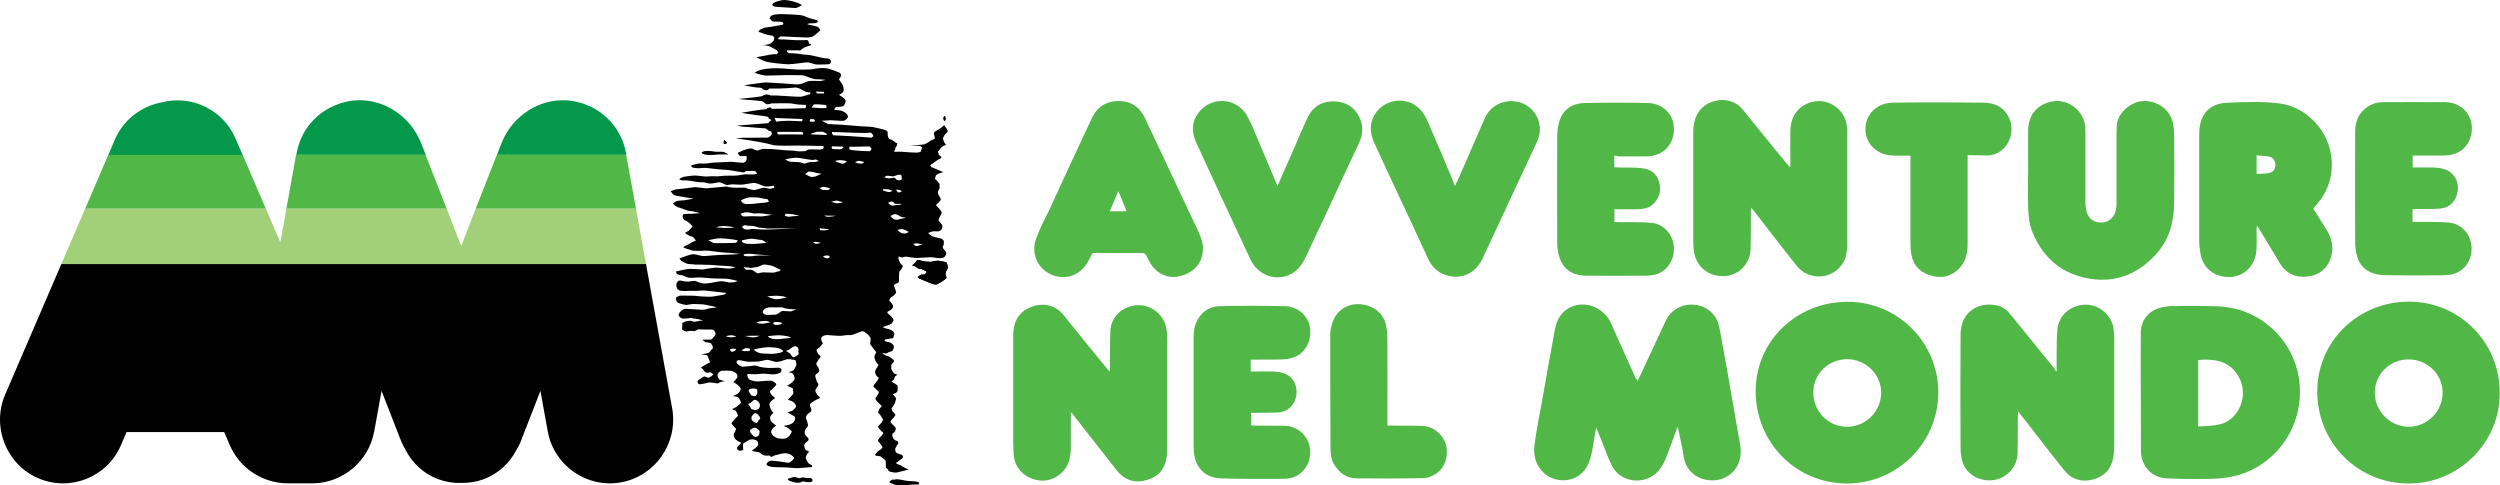
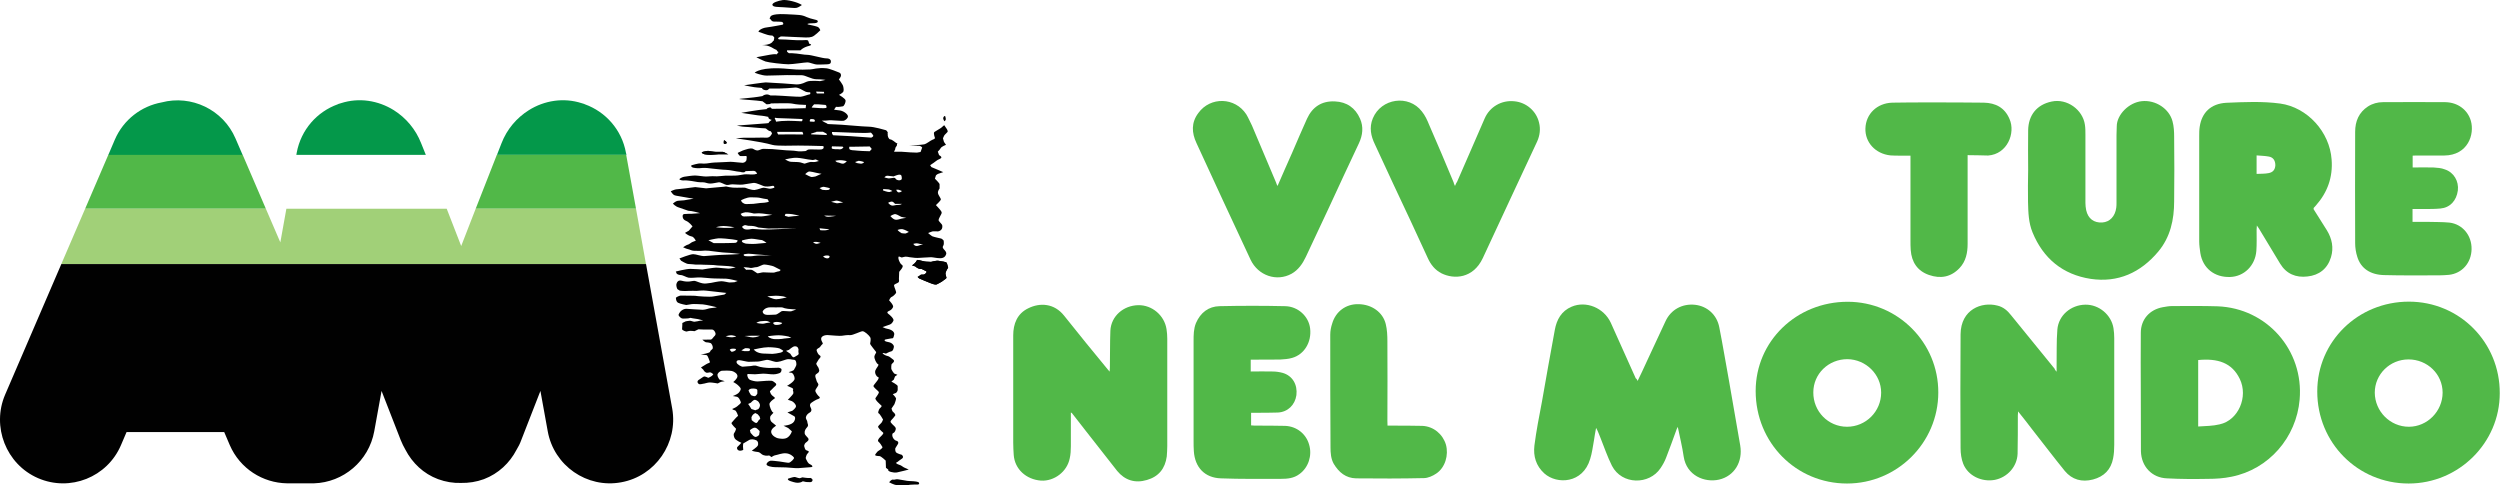
<svg xmlns="http://www.w3.org/2000/svg" version="1.1" id="Livello_1" x="0px" y="0px" viewBox="0 0 2977.508 578.182" xml:space="preserve" width="2977.508" height="578.182">
  <defs id="defs91" />
  <style type="text/css" id="style2">
	.st0{fill:#010101;}
	.st1{fill:#04984A;}
	.st2{fill:#51B848;}
	.st3{fill:#A1D078;}
</style>
  <g id="g28" transform="matrix(1.499,0,0,1.499,-10.44,-58.805)">
    <path class="st0" d="m 758.4,255.5 c 0.6,-1.8 1.9,-3.6 1.9,-3.6 0,0 -0.6,-2.3 -1,-3.6 -0.5,-1.3 -4.4,-1.3 -6.3,-1.8 -1.9,-0.5 -6.3,0.8 -6.3,0.8 0,0 -2.6,-0.2 -3.9,-0.2 -1.3,0 -4.7,-1 -6,-1.3 -1.3,-0.2 -1.3,0.2 -2.1,1.5 -0.8,1.3 -3.1,2.8 -3.1,2.8 l 2.6,0.8 c 0,0 1.3,1.3 2.9,1.8 1.6,0.5 2.1,0.2 2.1,0.2 0,0 2.6,1.3 3.6,1.8 1,0.5 0,1.5 -1,2.3 -1,0.8 -2.3,0.2 -3.1,0.5 -0.8,0.2 -1.3,1.3 -2.3,1.5 -1,0.2 1,1.5 1,1.5 0,0 3.1,1.3 4.2,1.8 1.1,0.5 2.6,1 5.2,2.1 2.6,1 3.7,1 4.4,0.8 0.7,-0.2 4.2,-2.3 4.2,-2.3 0,0 2.1,-1.5 3.1,-2.3 1,-0.8 0,-1.5 0,-2.6 -0.1,-0.9 -0.6,-0.7 -0.1,-2.5" id="path4" style="fill:#010101" />
    <path class="st0" d="m 758.4,255.5 c 0.6,-1.8 1.9,-3.6 1.9,-3.6 0,0 -0.6,-2.3 -1,-3.6 -0.5,-1.3 -4.4,-1.3 -6.3,-1.8 -1.9,-0.5 -6.3,0.8 -6.3,0.8 0,0 -2.6,-0.2 -3.9,-0.2 -1.3,0 -4.7,-1 -6,-1.3 -1.3,-0.2 -1.3,0.2 -2.1,1.5 -0.8,1.3 -3.1,2.8 -3.1,2.8 l 2.6,0.8 c 0,0 1.3,1.3 2.9,1.8 1.6,0.5 2.1,0.2 2.1,0.2 0,0 2.6,1.3 3.6,1.8 1,0.5 0,1.5 -1,2.3 -1,0.8 -2.3,0.2 -3.1,0.5 -0.8,0.2 -1.3,1.3 -2.3,1.5 -1,0.2 1,1.5 1,1.5 0,0 3.1,1.3 4.2,1.8 1.1,0.5 2.6,1 5.2,2.1 2.6,1 3.7,1 4.4,0.8 0.7,-0.2 4.2,-2.3 4.2,-2.3 0,0 2.1,-1.5 3.1,-2.3 1,-0.8 0,-1.5 0,-2.6 -0.1,-0.9 -0.6,-0.7 -0.1,-2.5 z" id="path6" style="fill:#010101" />
    <path class="st0" d="m 566.7,161.8 c 0.8,0.2 3.7,0.5 4.7,0.5 1,0 5.2,-0.5 6.5,-0.5 h 7.8 c -0.8,0 -3.4,-1.9 -4.4,-1.9 h -5.5 c -1.5,0 -6.3,-0.8 -6.3,-0.8 0,0 -3.7,0.5 -4.7,1 -0.9,0.7 1.1,1.4 1.9,1.7" id="path8" style="fill:#010101" />
    <path class="st0" d="m 566.7,161.8 c 0.8,0.2 3.7,0.5 4.7,0.5 1,0 5.2,-0.5 6.5,-0.5 h 7.8 c -0.8,0 -3.4,-1.9 -4.4,-1.9 h -5.5 c -1.5,0 -6.3,-0.8 -6.3,-0.8 0,0 -3.7,0.5 -4.7,1 -0.9,0.7 1.1,1.4 1.9,1.7 z" id="path10" style="fill:#010101" />
    <path class="st0" d="m 582.4,153.5 c 0.8,0 2.1,0 1.9,-1 -0.2,-1 -2.1,-1.9 -2.1,-1.9 0,0 -0.6,2.9 0.2,2.9" id="path12" style="fill:#010101" />
    <path class="st0" d="m 582.4,153.5 c 0.8,0 2.1,0 1.9,-1 -0.2,-1 -2.1,-1.9 -2.1,-1.9 0,0 -0.6,2.9 0.2,2.9 z" id="path14" style="fill:#010101" />
    <path class="st0" d="m 629.5,45 c 4.4,0.2 8.6,0.8 10.2,0.5 1.6,-0.2 4.4,-2.3 4.4,-2.3 -3.4,-2.3 -12,-4.4 -15.3,-3.9 -3.4,0.5 -8.6,2.1 -8.1,3.9 0.5,1.8 4.4,1.5 8.8,1.8" id="path16" style="fill:#010101" />
    <path class="st0" d="m 618.7,82.7 c -3.1,0.5 -10.8,2 -10.8,2 0,0 5,2.6 7.3,3.4 2.3,0.8 14.2,2.2 18.1,2.2 3.9,0 12.8,-1.5 15.1,-1.5 2.3,0 5.3,1.7 8,1.7 2.6,0 5,0 8.1,-0.2 3.1,-0.2 2.6,-1.9 2.6,-2.6 0,-0.8 -0.8,-2.1 -3.7,-2.1 -2.9,0 -12,-2.8 -14.9,-2.8 -2.9,0 -6.7,-1 -12.3,-1.3 -0.8,0 -1.6,0 -2.4,0 -0.7,-0.5 -1.3,-0.9 -1.5,-1.3 -0.1,-0.3 -0.1,-0.7 0,-1 h 6.5 4.2 c 0,0 2,-2.4 7.1,-3.6 1.6,-0.4 1.7,-1.2 0.4,-1.4 -1.3,-0.2 -0.7,-2.7 -2,-3 -1.3,-0.3 -2.3,0 -4.4,0 -2.1,0 -5.5,0 -7.5,-0.2 -2.1,-0.2 -8.1,-0.5 -10.7,-0.5 0,0 -0.1,0 -0.2,0 l -0.6,-1 2.2,-1.3 c 0.6,0 1,0 1.5,0 2.3,0 15.1,0.8 18.2,0.8 3.1,0 2.9,0 5,-0.5 2.1,-0.5 6.7,-5.2 6.7,-5.2 0,0 -0.5,-2.1 -2.3,-2.8 -1.9,-0.7 -6,-1.5 -7.3,-1.8 -1.3,-0.3 -0.5,-1 3.7,-1 4.2,0 4.2,-1.3 3.7,-2.1 -0.6,-0.8 -4.8,-1.1 -8.6,-2.8 -4.3,-2 -5.8,-1.7 -16.7,-2.3 -12.6,-0.6 -12.2,2.3 -12.2,2.3 0,0 -1,1.3 -0.2,1.5 0.8,0.2 0.8,2.1 3.4,2.1 2.6,0 4.4,0 5.8,0.2 1.3,0.2 1.9,2.1 0.5,2.3 -1.3,0.2 -7.5,1.5 -12.3,2.1 -4.7,0.5 -7.5,3.4 -6.3,3.6 1.3,0.2 6.3,2.6 9.4,2.8 0.5,0 0.9,0.1 1.4,0.1 0.6,0.5 1,0.9 1.3,1.2 0.2,0.4 0.1,1.6 -0.3,2.9 -0.3,0.1 -0.5,0.2 -0.5,0.2 -2.2,4.5 -13.2,2.7 -6.7,3.4 2.3,0.2 4.7,1 7.5,2.8 0.6,0.3 1.1,0.6 1.8,0.8 0.2,0.3 0.5,0.6 0.6,0.8 0.5,1 1.2,0.9 1.2,0.9 l -1.5,1.9 c -1.4,-0.4 -4.7,0.2 -5.4,0.3" id="path18" style="fill:#010101" />
    <path class="st0" d="m 719.6,414.6 c 2.6,-0.5 9.4,-2.3 9.4,-2.3 0,0 -2.1,-1 -3.4,-1.5 -1.3,-0.5 -2.3,-1.8 -4.2,-2.3 -1.9,-0.5 -2.6,-1.5 -2.6,-1.5 l 1.6,-1 c 0,0 1,-1 3.1,-2.3 2.1,-1.3 0,-3.1 0,-3.1 0,0 -3.9,-1 -4.7,-2.1 -0.8,-1 -0.5,-3.1 -0.5,-3.1 0,0 1.6,-2.6 2.1,-3.4 0.5,-0.8 0.5,-2.1 -1.3,-2.6 -1.9,-0.5 -2.9,-2.6 -3.1,-3.6 -0.2,-1 -0.2,-2.3 0.8,-2.6 1,-0.2 1.9,-2.3 1.9,-3.4 0,-1 -1.3,-2.1 -1.3,-2.1 0,0 -2.9,-2.6 -2.9,-3.4 0,-0.8 1.6,-2.3 1.6,-2.3 0,0 1.6,-1.8 2.1,-2.6 0.5,-0.7 -0.8,-2.3 -1.6,-2.8 -0.8,-0.5 -1.3,-2.8 -1.3,-2.8 l 2.3,-3.4 c 0,0 1.3,-3.4 1.3,-4.4 0,-1 -2.6,-3.6 -2.6,-3.6 l 2.6,-1 c 0,0 1.3,-1.3 1.3,-2.3 V 346 c 0,-1 -5,-3.6 -5,-3.6 l 1.9,-1.5 1,-2.6 1.9,-1.3 -2.6,-1 c 0,0 -2.3,-2.8 -2.3,-4.1 0,-1.3 0,-2.3 0.2,-3.1 0.2,-0.8 3.4,-2.3 1.3,-3.9 -2.1,-1.5 -3.1,-2.6 -4.4,-2.8 -1.3,-0.2 -3.4,-1.3 -3.9,-2.1 -0.5,-0.8 2.6,0.2 2.6,0.2 0,0 2.6,-1.5 4.2,-1.8 1.6,-0.3 2.1,-3.1 2.1,-3.9 0,-0.8 -1,-2.1 -2.3,-2.8 -1.3,-0.7 -3.4,-0.8 -4.4,-1.3 -1,-0.5 -1,-1.3 0.2,-1.5 1.3,-0.2 3.1,-0.5 4.4,-0.8 1.3,-0.2 1.6,0.5 2.3,-2.8 0.8,-3.4 -4.4,-4.7 -5.8,-4.9 -1.3,-0.2 -3.4,-1.3 -3.4,-1.3 0,0 3.9,-1.3 5.5,-1.9 1.5,-0.5 2.3,-1.5 3.1,-3.1 0.8,-1.5 -3.1,-4.9 -3.9,-5.4 -0.8,-0.6 -1.6,-1.5 0.2,-2.3 1.8,-0.8 2.6,-1.5 3.4,-3.1 0.8,-1.5 -3.1,-5.4 -3.1,-5.4 0,0 0.8,-2.3 2.1,-2.8 1.3,-0.5 2.9,-2.3 3.4,-3.1 0.5,-0.8 -1.6,-4.9 -1.6,-6 0,-1 2.3,-1.5 3.4,-2.3 1,-0.8 0.5,-2.1 0.5,-2.8 0,-0.8 0.2,-4.7 0.2,-5.4 0,-0.8 1.9,-2.1 2.6,-3.9 0.8,-1.8 -0.8,-1.8 -1.6,-3.1 -0.8,-1.3 -1.9,-3.6 -1.6,-4.9 0.2,-1.3 1.9,0.2 2.6,0.2 0.8,0 2.6,-1 4.7,-0.5 2.1,0.5 4.2,0.5 5.8,0.8 1.6,0.2 2.6,0 3.7,0 1,0 7.5,-0.5 9.1,-0.5 1.6,0 4.4,0.8 7.3,0.8 2.9,0 4.2,-1.5 4.7,-3.1 0.5,-1.5 -0.5,-2.6 -1.9,-4.1 -1.3,-1.5 -0.7,-2.1 -0.2,-3.1 0.5,-1 0.2,-2.6 0.2,-3.4 0,-0.8 -1.9,-1.9 -1.9,-1.9 0,0 -6,-1.3 -7.1,-1.8 -1,-0.5 -3.4,-2.6 -3.4,-2.6 0,0 2.3,-1 3.4,-1.3 1,-0.2 4.4,0 4.4,0 0,0 1.6,-0.2 2.6,-1.3 1,-1 1,-2.6 0.8,-3.6 -0.2,-1 -2.9,-3.1 -2.9,-4.1 0,-1 1.6,-3.6 2.1,-4.7 0.5,-1 0.5,-1.3 0,-2.3 -0.5,-1 -4.2,-4.9 -4.2,-4.9 0,0 3.7,-3.4 3.9,-4.4 0.2,-1 -2.1,-3.4 -2.3,-5.2 -0.2,-1.8 1.3,-3.6 1.3,-3.6 v -3.4 c 0,-0.8 -3.7,-4.4 -3.7,-4.4 l 0.8,-2.6 c 0,0 1,-1 1.9,-1.3 0.9,-0.3 3.9,-1.3 3.9,-1.3 0,0 -3.4,-1.5 -4.4,-1.9 -1,-0.4 -5,-2.1 -5,-2.1 l -1,-1.5 1.9,-1.3 c 0,0 1.3,-0.8 2.9,-2.1 1.6,-1.3 2.9,-1.3 3.9,-2.3 1,-1 -1.6,-2.3 -1.6,-2.3 l -1,-2.8 c 0,0 1.6,-1.5 2.3,-2.8 0.8,-1.3 4.2,-2.6 4.2,-2.6 l -1.6,-2.3 -0.8,-2.8 c 0,0 0.5,-1.5 1,-2.3 0.5,-0.8 2.1,-2.1 2.6,-2.8 0.5,-0.8 -0.5,-2.3 -0.5,-2.3 l -2.1,-3.1 c 0,0 -1.3,1 -2.1,1.8 -0.8,0.8 -4.7,2.8 -5.7,3.6 -1.1,0.8 0.5,4.9 0.5,4.9 0,0 -0.5,0.8 -2.1,1.3 -1.6,0.6 -4.4,3.1 -6.5,3.6 -2.1,0.5 -11.7,1 -11.7,1 0,0 6.7,0.2 7.8,0.2 1,0 2.3,1.3 2.3,1.3 l -1.3,3.6 -2.9,0.5 c 0,0 -3.9,-0.2 -5.2,-0.2 -1.3,0 -5.5,-0.5 -7,-0.5 h -6 l 1,-2.1 c 0,0 -0.2,-1 0.8,-2.1 0.8,-0.8 0.6,-1.9 0.4,-2.3 0.6,-0.2 0.9,-0.2 0.9,-0.2 0,0 -0.5,-0.1 -1.4,-0.3 -0.9,-0.7 -3.5,-2.8 -4.6,-2.8 -1.3,0 -2.3,-2.6 -2.1,-3.9 0.1,-0.4 0,-0.8 -0.2,-1.3 0.3,0 0.4,0 0.4,0 0,0 -0.8,-1.8 -1.6,-2.1 -0.8,-0.2 -9.4,-2.8 -13.6,-2.8 -4.2,0 -22.4,-1.8 -26.3,-1.8 -0.9,0 -3.2,-0.1 -6.3,-0.3 -0.3,-0.2 -0.6,-0.4 -0.7,-0.5 -1.1,-0.5 -2.9,-1.4 -4.1,-2.2 2.2,0 4,0 4.9,-0.2 2.3,-0.5 11.5,0.8 12.8,0.2 1.3,-0.5 3.1,-1.9 3.1,-3.4 0,-1.5 -2.9,-4.1 -6.3,-4.7 -1.3,-0.2 -3,-0.4 -4.7,-0.6 0.2,-0.2 0.2,-0.4 0.2,-0.4 l 1.3,-1.9 c 0.9,0.1 1.6,0.1 1.6,0.1 0,0 2.9,-0.2 3.9,-0.5 1,-0.3 2.3,-3.1 2.1,-4.7 -0.2,-1.5 -5.2,-4.4 -5.2,-4.4 0,0 2.1,-1 3.1,-2.1 1,-1 0.5,-3.4 0.2,-4.7 -0.2,-1.3 -3.4,-5.5 -3.4,-5.5 0,0 1.3,-1.5 1.6,-2.6 0.2,-1 0,-2.3 -1.3,-2.8 -1.3,-0.5 -7.8,-3.2 -10.2,-3.4 -6.9,-0.7 -10.8,0.9 -12.9,0.9 -2.1,0 -8.1,0.6 -17.1,-0.4 -22.3,-2.2 -27,3 -27,3 0,0 5.5,2.3 9.6,2.3 4.2,0 12.9,-0.4 16,-0.4 3.1,0 9,0.1 11.8,0.1 2.9,0 7.7,3.2 11.6,3.2 3.9,0 7.3,0.5 7.3,0.5 l -4.4,1 c 0,0 -7.9,-0.8 -10.7,0.5 -4.1,2 -6,2.1 -8.1,2.1 -2.1,0 -8.6,-0.8 -10.7,-0.8 -2.1,0 -12,-0.8 -13.6,-0.8 -1.6,0 -17.2,2.3 -17.2,2.3 0,0 8.6,1.8 10.7,1.8 1,0 2.3,0.2 3.6,0.4 0,0.1 0,0.3 0.1,0.4 0.2,0.8 2.3,1.5 3.7,1.3 0.7,-0.1 1.3,-0.7 1.9,-1.3 h 7.5 c 3.1,0 10.2,-0.5 13,-0.8 2.8,-0.3 6.5,2.6 8.6,3.4 0.9,0.3 2.1,0.4 3.4,0.4 0.2,0.6 0.2,1.1 -0.1,1.5 -2.1,0.4 -5,1.7 -7.4,2 -2.9,0.2 -13.8,-0.8 -20.1,-1 -0.9,0 -2.3,0 -3.9,0 -0.8,-0.4 -2.2,-1 -3.4,-0.8 -1.6,0.2 -2.8,1 -3.1,1.3 -9.3,1.7 -20,2 -18,2.4 2.3,0.4 12.8,0.9 18.1,1.7 l 3.2,2.4 c 0,0 1.3,0 2.6,-0.2 0.3,-0.1 0.6,-0.2 0.9,-0.5 4.5,0 14.5,-0.4 17.1,0.2 3.1,0.7 7.1,0.9 10.8,1 0,0.3 0,0.6 -0.1,0.8 -0.1,0.6 -0.2,1.2 -0.2,1.8 -0.4,0 -0.7,0 -1,0 -3.7,0.2 -18.8,0.5 -25.8,0.5 -0.4,-0.5 -0.7,-0.8 -1,-1 -0.8,-0.5 -3.1,0.8 -3.1,0.8 l 0.1,0.4 c -7.4,0.6 -20.4,3 -20.4,3 2.1,0.2 14,2.3 16.4,2.3 1,0 3,0.5 5.1,0.9 0,0.2 0.1,0.4 0.1,0.6 0.2,1.3 2.6,1.8 2.6,1.8 0,0 -1,0.8 -1.9,1.5 -0.3,0.3 -0.5,0.7 -0.5,1 -0.7,0.1 -1.1,0.2 -1.3,0.2 -0.8,0 -24,1.8 -24,1.8 0,0 4.2,1 6.3,1 2.1,0 13.4,1.2 16,1.2 1.7,0 1.7,1.9 4.8,2.4 0.1,0.4 0.3,0.7 0.6,1 0.5,0.6 0,1.4 -0.5,2 -2,3.1 -4.3,1.7 -8.8,2 -0.8,0.1 -11.1,0.1 -13.2,0.1 -2.1,0 -6,0.5 -6,0.5 0,0 19.4,2.4 29.2,5.2 3.5,1 16.4,0.5 20.3,0.5 3.5,0 14.8,0.2 20.1,0.4 l 0.2,1.4 c 0,0 -0.2,1 -1.9,1.3 -1.5,0.2 -8.4,-0.2 -9.9,0 -1.5,0.2 -1.9,1.3 -2.9,1.3 -1,0 -4.7,0.5 -6.7,0 -2.1,-0.5 -8.6,-0.5 -10.4,-0.8 -1.9,-0.2 -9.1,-0.8 -9.1,-0.8 0,0 -5.5,-0.2 -7.1,-0.2 -1.6,0 -3.1,1.3 -4.7,1.3 -1.6,0 -3.1,-1.3 -3.9,-1.5 -0.8,-0.2 -1.6,-0.2 -3.4,0.2 -1.9,0.5 -4.2,1.3 -4.2,1.3 0,0 -3.1,1.5 -3.9,1.8 -0.8,0.2 1.6,2.6 1.6,2.6 0,0 2.9,0.2 4.4,0 1.5,-0.2 0.8,1.5 0.8,2.8 0,1.3 -1.5,2.6 -3.1,2.6 -1.6,0 -7.5,-0.8 -9.6,-0.8 -2.1,0 -8.1,0.5 -10.7,0.5 -2.6,0 -6.5,0.5 -8.1,0.8 -1.6,0.2 -3.1,0.2 -5,0 -1.9,-0.2 -7.3,1.5 -7.3,1.5 0,0 -0.8,1.3 1.6,1.9 2.3,0.5 4.4,0.5 7.1,0.2 2.6,-0.2 5.5,0.2 7.8,0.5 2.3,0.2 8.6,1 11.2,1 2.6,0 8.8,1.5 10.2,1.5 1.3,0 1.5,0.5 3.4,0.5 1.9,0 0.5,-0.8 2.3,-1 1.8,-0.2 3.1,0 5.5,-0.2 2.3,-0.2 3.1,2.3 3.1,2.3 l -2.1,0.5 c 0,0 -2.9,0.2 -4.2,0 -1.3,-0.2 -3.9,0 -3.9,0 0,0 -3.4,0.5 -5,0.8 -1.6,0.3 -8.4,0.2 -9.6,0.2 -1.3,0 -7.3,0.8 -9.1,0.5 -1.9,-0.2 -4.4,0.2 -6.7,0.2 -2.3,0 -6.5,-0.8 -8.8,-0.8 -2.3,0 -7.3,0.8 -8.6,1 -1.3,0.2 -3.9,1.5 -3.7,2.1 0.2,0.5 2.6,1 3.9,0.8 1.3,-0.2 6,0.5 6,0.5 0,0 3.1,0.5 4.7,0.8 1.6,0.2 2.9,0.2 4.4,0.2 1.6,0 3.1,1 5.5,1 2.3,0 4.9,-0.8 6.7,-1 1.8,-0.2 4.7,1.9 6.3,2.1 1.6,0.2 2.6,-0.5 4.7,-0.5 2.1,0 5.7,0.5 8.1,0.2 2.3,-0.2 5.5,-1 8.4,-1.3 2.9,-0.3 7.3,2.6 9.6,2.8 2.3,0.2 4.2,-0.2 5.8,-0.5 1.5,-0.2 1.3,1.5 1.3,1.5 0,0 -2.3,0.8 -3.4,0.8 -1.1,0 -3.9,-0.8 -5.2,-0.8 -1.3,0 -4.4,1.5 -7.1,1.8 -2.6,0.2 -7.5,-1.8 -7.5,-1.8 0,0 -2.1,-0.2 -6.5,0 -4.4,0.2 -8.6,-1 -8.6,-1 0,0 -3.7,0.5 -5,0.5 -1.3,0 -9.6,1 -10.9,1 -1.3,0 -7.5,-1 -8.6,-1 -1.1,0 -5.5,0.8 -7.8,1 -2.3,0.2 -6.7,0.8 -7.5,0.8 -0.8,0 -4.2,1.5 -4.2,1.5 0,0 1.3,2.1 2.3,2.8 1,0.8 2.9,0.8 5.2,1.3 2.3,0.5 10.7,1.8 10.7,1.8 l -2.9,0.5 c 0,0 -3.4,0.5 -4.7,0.8 -1.3,0.2 -4.2,0.2 -5.5,0.5 -1.3,0.3 -3.4,2.1 -3.4,2.1 0,0 1.9,2.3 4.7,3.1 l 7.5,2.6 c 2.9,0 9.4,1.9 9.4,1.9 l -6.5,0.5 c 0,0 -4.2,0 -6,0.2 -1.8,0.2 -1.3,2.3 -1.3,2.3 0,0 0,2.1 2.6,3.1 2.6,1 5.2,4.4 5.2,4.4 l -2.9,3.4 -3.1,1.8 1.3,1 c 0,0 2.1,1.5 3.9,1.8 1.9,0.2 3.4,3.4 3.4,3.4 0,0 -1.9,0.8 -2.6,1 -0.8,0.2 -2.9,2.1 -3.6,2.1 -0.8,0 -3.9,2.1 -3.9,2.1 0,0 2.6,1.3 3.9,1.5 1.3,0.2 2.9,1.3 4.7,1.3 1.9,0 5.5,0.2 6.7,0 1.3,-0.2 2.9,-0.2 5.2,0 2.3,0.2 10.9,1.5 13.6,1.5 2.6,0 11.2,1 11.2,1 l -1.9,0.2 c 0,0 -8.4,0.5 -11.2,0.5 -2.9,0 -12.3,0.8 -15.1,1 -2.9,0.2 -6.7,-1.5 -9.1,-1.5 -2.4,0 -10.9,3.4 -10.9,3.4 l 1.3,1.8 c 0,0 4.2,2.6 5.8,2.6 1.6,0 5.8,0.5 5.8,0.5 h 4.2 c 0.8,0 2.9,0.2 6,0.2 3.1,0 5.2,0.2 7.3,0.5 2.1,0.2 6,0.2 8.6,0.5 2.6,0.2 5.7,1 5.7,1 0,0 -3.9,1 -5.7,1 -1.9,0 -7.8,-0.8 -9.9,-0.8 -2.1,0 -10.9,1.5 -10.9,1.5 0,0 -6.3,-0.5 -9.6,-0.5 -3.4,0 -11.5,2.1 -11.5,2.1 l 0.8,1.8 c 0,0 1.3,1 3.1,1 1.8,0 4.4,1.8 6.3,2.1 1.9,0.2 5.2,0 7.5,-0.2 2.3,-0.2 9.6,0.8 12.8,0.8 3.1,0 7.5,0.2 9.6,0.2 2.1,0 9.1,1.8 9.1,1.8 l -2.6,1 c 0,0 -2.9,0.2 -3.9,0.2 -1,0 -4.4,-1 -6.5,-1 -2.1,0 -8.1,1.3 -8.1,1.3 l -3.9,0.5 c -3.9,0.5 -7.8,-2.1 -9.6,-2.1 -1.9,0 -4.5,1.4 -10,-0.1 -3.9,-1.1 -4.2,3.4 -4.2,3.4 0,0 0.2,3.1 1.3,3.6 1.1,0.5 1.4,0.9 1.4,0.9 0,0 3.9,0.5 6.5,0.2 2.6,-0.2 6,0 6.7,0 0.7,0 5.5,-0.6 7.8,-0.2 2.4,0.3 16.1,1.8 16.1,1.8 l -1.6,1.3 c 0,0 -6,1 -8.8,1.5 -2.9,0.6 -12.8,-0.2 -14.3,-0.5 -1.6,-0.2 -6.6,0 -10.9,-0.2 -2.4,-0.1 -4.5,1.7 -4.5,1.7 0,0 -0.1,3 1.7,4 1.9,1 6.5,1.8 6.5,1.8 0,0 3.1,-0.5 4.4,-0.7 1.3,-0.2 6.3,0 8.8,0.2 2.6,0.2 11.2,2.3 11.2,2.3 0,0 -3.7,0.7 -5,0.7 -1.3,0 -3.9,1.3 -6.3,1.3 -2.3,0 -12.3,-0.8 -13.2,-0.8 -1,0 -4.5,0.7 -6,4.7 -0.2,0.7 1.3,2.3 2.3,2.8 1,0.5 2.6,0.2 4.2,0.2 1.6,0 2.9,-0.5 2.9,-0.5 0,0 3.7,0.8 4.7,0.8 1,0 5.5,1.3 5.5,1.3 l -2.6,0.2 c 0,0 -3.4,0.8 -4.4,0.8 -1,0 -2.6,-0.8 -3.6,-0.8 -1,0 -3.4,0.5 -3.4,0.5 l -2.6,1.3 c 0,0 0,3.4 -0.2,4.7 -0.2,1.3 3.4,2.1 3.4,2.1 0,0 1,-0.2 2.3,-0.5 1.3,-0.2 4.2,0.2 4.2,0.2 l 3.1,-1.5 c 0,0 2.6,0.2 4.2,0.2 h 6.5 c 1.6,0 2.6,1.8 2.9,3.1 0.2,1.3 -0.8,2.1 -1.5,2.8 -0.8,0.8 -1.3,2.1 -2.6,2.1 H 565 c 0,0 2.1,2.1 3.1,2.1 1,0 1.9,0.2 3.1,0.5 1.3,0.2 2.3,2.8 2.1,4.1 -0.2,1.3 -1.9,1.5 -2.1,2.8 -0.2,1.3 -7.5,2.3 -7.5,2.3 0,0 3.6,0.2 4.7,0.5 1,0.2 2.3,4.7 2.6,5.4 0.2,0.8 -1.3,0.8 -2.9,1.8 -1.3,0.8 -4.2,2.6 -4.2,2.6 l 1.9,1.8 c 0,0 0.5,1.3 1.9,2.1 1.3,0.8 2.6,-0.2 3.7,0 1,0.2 2.3,1.5 2.3,1.5 0,0 -0.5,1 -1.9,1.8 -1.3,0.8 -2.1,1 -2.1,1 0,0 -2.6,-1.3 -3.4,-1 -0.8,0.2 -1.9,1.3 -3.6,2.3 -1.9,1 -1.9,2.3 -0.8,3.4 1,1 3.1,0 3.9,0 0.8,0 3.4,-1 5.2,-1 1.8,0 6.3,0.8 6.3,0.8 0,0 1.6,-1 2.6,-1.3 1,-0.2 2.9,-0.5 2.9,-0.5 l -4.2,-1.3 c 0,0 -1.6,-2.1 -1.6,-3.6 0,-1.5 1.9,-3.1 3.4,-3.4 1.6,-0.2 6.3,-0.2 8.1,0.2 1.9,0.5 4.4,2.1 4.4,4.1 0,2.1 -3.4,4.7 -3.4,4.7 0,0 0.8,0.2 2.3,1.3 1.5,1 3.7,3.1 3.7,4.1 0,1 -0.8,2.3 -1.9,3.4 -1,1 -4.4,2.3 -4.4,2.3 0,0 1,0.2 2.9,0.5 1.9,0.2 2.9,2.8 3.4,4.1 0.6,1.3 -1.6,2.3 -2.6,3.4 -1,1 -4.2,2.3 -4.2,2.3 0,0 0.8,0.8 2.1,1 1.3,0.2 2.6,4.4 2.6,4.4 l -1.6,1.5 c 0,0 -3.1,3.4 -3.6,4.1 -0.5,0.8 3.6,4.7 3.6,4.7 0,0 -0.5,2.1 -1.3,3.1 -0.8,1 -0.8,2.1 0,4.1 0.8,2.1 5.5,3.9 5.5,3.9 0,0 -1.9,2.3 -2.9,3.1 -1,0.7 -0.6,2.6 1,3.1 1.6,0.5 3.4,-0.5 3.4,-0.5 0,0 -0.2,-1.8 -0.2,-2.8 0,-1 0.2,-2.3 0.2,-2.3 0,0 2.6,-1.5 4.4,-2.6 1.8,-1.1 3.9,-0.8 5.8,0 1.9,0.8 1.9,3.4 1.3,4.4 -0.5,1 -4.7,3.9 -4.7,3.9 0,0 1.9,0.8 4.4,1 2.6,0.2 2.6,1.8 5,2.6 2.3,0.8 4.4,0.2 4.4,0.2 l 1.9,1.3 c 0,0 1.6,-1.3 3.1,-1.5 1.6,-0.2 5.2,-1.8 8.4,-1.5 3.1,0.2 5.7,2.3 6.3,3.4 0.5,1 -2.9,3.9 -3.9,4.1 -1,0.2 -5.5,-0.8 -7.5,-1 -2,-0.2 -6.3,-0.8 -7.3,-0.6 -1,0.2 -2.9,1.3 -3.1,2.8 -0.2,1.5 4.7,2.3 6.5,2.3 1.9,0 7.1,0.2 8.8,0.2 1.9,0 6.8,0.7 9.9,0.6 3.1,-0.2 8.4,-0.6 10.2,-0.8 1.9,-0.2 1,-1.5 -0.8,-2.3 -1.9,-0.8 -2.3,-2.6 -3.1,-3.9 -0.8,-1.3 0,-2.1 0.2,-3.1 0.2,-1 1.6,-2.1 1.9,-2.8 0.2,-0.8 -1.6,-1 -2.3,-1.5 -0.8,-0.5 -1,-2.1 -1.3,-2.8 -0.2,-0.8 0,-1.3 0.5,-2.3 0.5,-1 2.9,-1.8 2.9,-3.4 0,-1.5 -2.9,-2.8 -3.1,-4.9 -0.2,-2.1 0.8,-3.4 2.1,-4.9 1.3,-1.5 0,-2.8 0,-4.1 0,-1.3 -1.6,-2.3 -1,-4.1 0.5,-1.8 2.1,-2.8 3.1,-3.4 1,-0.5 1.6,-1.8 0.8,-3.4 -0.8,-1.5 -1,-2.3 -0.5,-3.4 0.5,-1 5,-3.6 6.3,-3.9 1.3,-0.3 1.6,-1.3 0.8,-1.8 -0.8,-0.5 -3.1,-3.4 -3.1,-4.7 0,-1.3 1.9,-3.1 2.3,-4.4 0.5,-1.3 -1,-2.1 -1.3,-3.4 -0.2,-1.3 -1.3,-3.1 -1,-4.4 0.2,-1.3 2.3,-1.5 2.9,-3.1 0.5,-1.5 0,-1 -0.2,-2.3 -0.2,-1.3 -2.6,-3.4 -1.8,-4.4 0.7,-1 1.5,-2.8 2.6,-3.9 1,-1 0.8,-1.8 -0.2,-2.3 -1,-0.5 -2.1,-2.8 -2.3,-3.9 -0.2,-1 1.5,-1.8 2.3,-2.3 0.8,-0.6 1.3,-1.9 2.3,-2.6 1,-0.8 -0.8,-1.8 -1,-4.1 -0.2,-2.3 3.1,-3.4 5.8,-3.1 2.6,0.2 9.4,0.8 10.7,0.5 1.3,-0.2 4.4,-0.7 6.5,-0.5 2.1,0.2 8.4,-3.1 9.9,-3.1 1.6,0 5,3.1 6,4.7 1,1.6 0,4.4 0,5.2 0,0.8 4.2,5.7 4.7,6.5 0.5,0.8 -1,1.8 -1.3,3.6 -0.2,1.8 1.6,5.7 2.9,6.2 1.3,0.5 -1.3,2.8 -2.1,4.9 -0.8,2.1 0.8,4.9 1.9,5.2 1,0.2 0.8,1 0.2,2.1 -0.5,1 -3.1,3.9 -3.6,4.9 -0.5,1.1 3.6,3.9 4.2,4.9 0.5,1 -1.9,3.6 -2.6,4.9 -0.8,1.3 3.9,5.2 4.7,6 0.8,0.8 -1.6,2.1 -1.9,3.1 -0.2,1 -1.3,2.6 -0.2,3.1 1,0.5 3.4,4.9 3.4,4.9 0,0 -0.5,1 -0.8,1.8 -0.2,0.8 -2.6,2.6 -3.1,3.6 -0.5,1 2.9,4.1 3.9,4.9 1,0.8 -1.9,3.1 -2.6,3.9 -0.8,0.8 -2.1,2.6 -1,3.4 1,0.8 2.6,3.1 3.1,4.2 0.5,1 -3.7,3.4 -3.7,3.4 0,0 -1.9,2.1 -2.1,2.8 -0.2,0.8 2.1,1 3.4,1 1.3,0 5,3.6 5,3.6 l 0.2,5.7 1.9,1.5 c -1,1.4 4.2,2.7 6.8,2.2 m 16.9,-181.9 c 1.3,0.5 3.9,0.5 3.9,0.5 0,0 -2.6,0.8 -3.9,1.3 -1.3,0.5 -2.9,0.2 -3.9,-1.5 0.1,0 2.6,-0.8 3.9,-0.3 m -23.9,-32.3 c 0,0 1.6,-1 2.9,-1 1.3,0 2.6,1.8 2.6,1.8 h 5.5 c 0,0 -1,0.8 -2.3,0.8 -1.3,0 -3.1,0.2 -4.2,0.5 -1.1,0.3 -2.3,0 -3.4,-1 z m 14.1,24.3 c -0.8,0.2 -3.4,-0.2 -3.4,-0.2 0,0 -3.1,-1.9 -3.1,-2.6 0,0 2.3,-1 4.2,-0.5 1.9,0.5 4.7,2.1 4.7,2.1 0,0 -1.6,0.9 -2.4,1.2 m 0.4,-12.4 c 0,0 -3.7,0.5 -5.2,1 -1.6,0.5 -3.1,0.8 -4.4,0.2 -1.3,-0.5 -3.1,-2.6 -3.1,-2.6 0,0 2.9,-1.9 4.2,-1.5 1.3,0.2 3.6,1.8 4.4,2.1 0.8,0.3 4.1,0.8 4.1,0.8 m -5.9,-20.2 c -1.6,0 -2.1,-2.1 -2.1,-2.1 0,0 1,-0.2 1.9,0 0.8,0.2 2.6,1 2.6,1 0,0 -0.9,1.1 -2.4,1.1 m -8.6,-13.2 c 2.1,0.2 4.4,0.5 4.4,0.5 0,0 1,-0.5 2.6,-1 1.6,-0.5 3.4,-0.8 3.7,0.8 0.2,1.5 0.6,2.6 -0.8,3.1 -1.3,0.5 -2.6,0 -3.4,-0.5 -0.8,-0.5 -0.5,-1.5 -2.1,-1.3 -1.6,0.2 -3.1,0.5 -3.9,0.5 -0.8,0 -2.1,-0.5 -3.4,-0.8 0,0 0.8,-1.6 2.9,-1.3 m -3.9,10.6 c 0,0 2.6,0 4.2,0.2 1.5,0.2 3.1,1.3 3.1,1.3 0,0 -1,0.5 -2.3,0.8 -1.3,0.2 -5.2,-1.3 -5.2,-1.3 z m -85.2,-54.1 -1,-2.3 0.3,-0.3 c 1.2,0.2 2.2,0.3 3,0.3 2.7,0 12.3,0.5 18.7,0.7 0.1,0.5 0.1,0.9 0,1.1 -0.1,0.2 -0.2,0.5 -0.5,0.7 -4.3,-0.2 -8.1,-0.4 -10.8,-0.4 -3.8,0 -7.1,0.3 -9.7,0.7 z m 10.9,10.6 c -1.2,0 -5.6,0 -9.1,0.1 -0.4,-0.5 -0.8,-1.2 -0.8,-2.1 h 20 c 0.4,0.7 0.6,1.3 0.6,1.3 v 0.8 z m -52.6,72.8 c 3.1,0 8.8,1 8.8,1 l -3.1,0.5 h -5 c -1.9,0 -6.7,-0.5 -6.7,-0.5 0,0 2.9,-1 6,-1 m 9.2,13.4 c -2.1,0.2 -11.2,0.2 -11.2,0.2 H 574 l -4.2,-2.3 c 0,0 5.5,-1.3 7.8,-1.5 2.3,-0.2 9.1,0.5 11.2,0.8 2.1,0.2 4.2,0.8 4.2,0.8 0,0 0.1,1.7 -2,2 m 77,-76.7 c 2.5,0.1 5.5,0.2 8.4,0.2 l 0.7,0.6 c 0,0 -0.5,0.8 -1.5,1.3 -1,0.5 -2.6,0.2 -2.6,0.2 0,0 -5,0.2 -5.2,-0.8 -0.1,-0.3 0,-0.9 0.2,-1.5 M 656.1,112 c 1.1,0 3.3,0.1 5.5,0.2 v 0 l 0.2,1.3 H 656 c -0.3,-0.5 -0.5,-1 -0.6,-1.5 0.3,0 0.5,0 0.7,0 m -4.2,12.7 c 0.1,-0.6 1,-1.7 1.9,-2.6 1.5,0 2.6,0 3,0 0.8,0.1 3.3,0.3 6.1,0.5 l 0.7,0.8 v 1.5 c 0,0 -0.2,0.1 -0.8,0.2 -1.6,0.3 -6.6,-0.1 -10.9,-0.4 0,0.1 0,0.1 0,0 m -1.6,10.4 c 0.1,-0.3 0.4,-0.8 0.6,-1.3 0.7,0 1.5,0 2.3,0.1 0.2,0.2 0.4,0.3 0.7,0.4 1,0.2 0.2,1.5 0.2,1.5 v 0.2 c -1.2,-0.1 -2.4,-0.2 -3.6,-0.2 -0.1,-0.2 -0.3,-0.5 -0.2,-0.7 m 1.2,10.9 -0.1,-0.6 4.2,-1.3 v -0.2 c 1.7,0 3.5,0 5.2,0 0.4,0.2 1.6,0.8 2.5,1.3 0.5,0.2 0.6,0.7 0.6,1.3 -3.2,-0.1 -9.1,-0.3 -12.4,-0.5 m 10.3,41.7 c 1.3,0.2 4.4,1 4.4,1 0,0 0.5,1.3 -1.6,1.5 -2.1,0.2 -4.4,-0.2 -4.4,-0.2 l -2.1,-1.3 c 0.1,0 2.4,-1.3 3.7,-1 m -21.9,32.9 c 0,0 -24.5,1.3 -27.6,1 -3.1,-0.2 -6.5,-0.5 -7.5,-0.5 -1,0 -2.1,0.5 -3.6,0.5 -1.6,0 -3.1,0.2 -4.7,-2.1 0,0 1.6,-1.8 3.1,-1.3 1.6,0.5 1.9,0.5 4.4,0.5 2.6,0 5.5,1.3 5.5,1.3 l 7.8,0.8 z m -14,34.2 c -0.8,0 -3.1,0.8 -3.9,1 -0.8,0.2 -7.5,-0.2 -8.6,-0.2 -1,0 -3.7,0.8 -4.4,0.8 -0.8,0 -3.6,-2.6 -5,-2.8 -1.3,-0.2 -4.2,0 -4.2,0 l -2.1,-2.1 c 0,0 3.9,0.2 5.5,0.6 1.5,0.2 3.1,-0.6 4.7,-0.6 1.6,0 4.7,-2.1 6.3,-2.1 1.6,0 6.5,1 7.5,1.5 1,0.5 5.5,2.8 5.5,2.8 0,0 -0.6,1.1 -1.3,1.1 m 3.3,19.9 2.9,0.8 c 0,0 -5.8,1.5 -8.4,1.5 -2.6,0 -7.1,-2.3 -7.1,-2.3 0,0 4.4,-0.5 6.7,-0.5 2.6,0 5.9,0.5 5.9,0.5 m -18.1,19.8 c 1.9,-0.2 5,-0.5 6,0 1,0.5 2.1,1 2.1,1 0,0 -3.1,0.2 -5,0.8 -1.9,0.5 -6.3,-0.5 -6.3,-0.5 0,0 1.4,-1 3.2,-1.3 m -2.4,-52.2 c -1.3,0.2 -3.1,0.2 -4.4,0.5 -1.3,0.2 -3.7,0 -4.4,0 -0.7,0 -2.6,-0.2 -1.9,-1.5 0,0 2.3,-0.5 3.6,-0.5 1.3,0 5.8,0.5 5.8,0.5 l 12.5,1 c 0,0 -9.9,-0.2 -11.2,0 m -1.6,-9.3 c -3.4,0.2 -7.5,-0.2 -7.5,-0.2 0,0 -4.4,-1 -2.9,-2.6 0,0 4.9,-1.3 7.3,-1.3 2.4,0 6.5,1 7.8,1 1.3,0 4.2,2.3 4.2,2.3 0,0 -5.5,0.5 -8.9,0.8 m -8.1,82.9 c 0,0 3.1,-0.2 3.7,0.5 0.5,0.8 0,1.8 -1,1.8 h -3.4 l -2.3,-0.5 c -0.1,0 2.3,-1.5 3,-1.8 m -0.6,-9.7 c 0,0 3.1,-0.2 5.2,-0.2 h 7.1 c 0,0 -2.6,1.3 -5.5,1.3 -2.9,-0.1 -4.2,-0.9 -6.8,-1.1 m 18.9,8.9 c 3.9,0 7.8,0.5 9.1,1 1.3,0.6 2.9,1.8 2.9,1.8 0,0 -0.2,1 -2.1,1.5 -1.9,0.5 -5.5,1 -6.5,1 -1,0 -4.4,-0.2 -5.2,-0.2 -0.8,0 -3.1,0 -5,-0.5 -1.9,-0.5 -3.4,-1.3 -4.7,-2.8 0,0 7.6,-1.8 11.5,-1.8 m 11,-6.6 c -0.8,0.2 -4.2,0.2 -5.5,0.2 -1.3,0 -4.4,-0.5 -5.8,-2.3 0,0 5.2,-0.8 8.6,-0.8 3.4,0 7.8,1 7.8,1 l 2.3,1 c 0.2,0.1 -6.6,0.6 -7.4,0.9 m -6.7,-13 c 0,0 0.8,-0.5 2.6,-0.5 1.9,0 4.2,0.8 4.2,0.8 0,0 0,0.8 -1.9,1.3 -1.9,0.5 -3.9,0.2 -3.9,0.2 0,0 -2.1,-1.2 -1,-1.8 m 13.9,-8.9 c -0.8,0.2 -6.5,-0.5 -7.3,-0.2 -0.7,0.2 -3.4,2.6 -4.9,2.8 -1.6,0.2 -6.5,0.2 -6.5,0.2 0,0 -3.6,0.2 -3.9,-2.6 0,0 1.3,-3.6 6.7,-3.4 5.5,0.2 8.4,-0.2 9.4,0.2 1,0.6 3.1,0.8 3.9,1 0.8,0.2 6.7,0.5 6.7,0.5 0,0 -3.3,1.3 -4.1,1.5 m -32,-90.6 c 3.4,0 6.7,0.2 7.5,0.5 0.8,0.2 4.7,1 5.5,1 0.8,0 1.3,2.1 1.3,2.1 0,0 -2.9,0.8 -5,0.8 -2.1,0 -6.3,0.8 -7.3,0.8 -1,0 -4.2,0.2 -5.8,0.2 -1.5,0 -3.9,-1.5 -3.9,-3.1 0.1,0 4.2,-2.3 7.7,-2.3 m -8.1,13.2 c 0,0 1.6,-1 3.9,-1.3 2.3,-0.2 6.7,1 6.7,1 0,0 3.1,-0.2 3.9,-0.2 0.8,0 2.9,0.2 2.9,0.2 l 7.8,1 c 0,0 -7.1,1.3 -8.8,1.3 -1.9,0 -6.8,-0.2 -6.8,-0.2 0,0 -4.7,0.2 -6,0.2 -1.3,0 -2.3,0.3 -3.6,-2 m -4,108.3 c -1,1 -3.1,1.3 -3.1,1.3 l -1.5,-1.5 c 0,0 0,-1.3 3.6,-1 0,-0.1 2.1,0.1 1,1.2 M 589,307.2 c -2.6,0.2 -5.5,-0.8 -5.5,-0.8 0,0 3.7,-1 5,-0.8 1.3,0.2 3.4,0.8 3.4,0.8 0,0 -0.3,0.5 -2.9,0.8 m 12.4,53 2.1,-1 c 0,0 1.9,-2.1 2.9,-2.3 1,-0.2 2.9,1 3.4,1.8 0.5,0.8 1,1.5 1,2.6 0,1 -0.8,2.8 -1.6,3.1 -0.8,0.2 -2.1,0.8 -2.1,0.8 l -3.1,-1 -1.6,-2.6 z m 0.3,-10.7 c 0,0 0.5,-1.3 2.3,-1.5 1.9,-0.2 4.7,0 4.7,1.3 v 2.6 c 0,0 -0.8,1.8 -1.9,2.1 -1,0.2 -3.1,-0.8 -3.1,-0.8 l -1.3,-2.1 z m 8.5,34.8 c 0,1 -2.1,2.1 -2.9,2.1 -0.8,0 -1.9,-1 -1.9,-1 l -2.1,-2.3 -0.5,-2.1 c 0,0 1.5,-1.3 2.9,-1.8 2.1,-0.8 3.7,1.5 4.4,2.1 0.9,0.4 0.1,1.9 0.1,3 m -0.5,-11.1 c 0,0 -1,2.3 -2.1,2.1 -1.1,-0.2 -3.4,-2.3 -3.4,-2.3 l -0.2,-2.3 0.8,-1.5 c 0,0 0.6,-1 2.3,-1.8 l 1.9,1 1.5,1.8 0.5,1.8 z M 637.8,333 c -0.2,0.8 -4.2,1.9 -4.2,1.9 0,0 1,0.5 2.1,0.5 1.1,0 2.6,2.3 2.6,4.7 0,2.4 -6,5.7 -6,5.7 0,0 1.6,0.5 3.6,1.5 2.1,1 1,1.8 1,1.8 0,0 0.8,2.1 0.2,3.1 -0.5,1 -4.2,4.7 -4.2,4.7 0,0 1.9,0.5 3.1,1 1.3,0.5 3.4,2.6 3.4,4.1 0,1.5 -2.9,3.6 -2.9,3.6 l -3.9,1.3 5.5,3.1 c 0,0 1.5,1 -0.2,4.1 -1.9,3.1 -8.4,3.4 -8.4,3.4 l 3.7,1.8 2.9,2.6 c 0,0 -0.5,2.6 -3.1,4.7 -2.6,2.1 -7.1,1 -8.1,0.8 -1,-0.2 -4.7,-1.8 -5.2,-4.7 -0.5,-2.8 3.9,-5.2 3.9,-5.2 0,0 -1.9,-1.8 -3.1,-2.6 -1.3,-0.8 -1.9,-2.8 -1.6,-4.4 0.2,-1.5 3.4,-3.4 2.3,-3.6 -1.1,-0.2 -2.9,-4.9 -2.9,-6.5 0,-1.5 2.3,-3.4 3.9,-4.4 1.6,-1 -1.6,-1.5 -2.9,-4.1 -1.3,-2.6 -0.2,-1.8 1,-3.4 1.3,-1.5 1.9,-1.8 2.9,-2.8 1,-1 0.2,-1.8 0.2,-1.8 0,0 -1.9,-1.8 -3.1,-2.1 -1.3,-0.2 -2.6,0 -4.4,0 -1.8,0 -5,0.5 -7.1,0.5 -2.1,0 -4.7,-0.7 -6,-1.3 -1.3,-0.6 -1.9,-2.3 -2.1,-3.6 -0.2,-1.3 1,-1 1,-1 0,0 3.9,0.2 5.2,0.2 1.3,0 5.2,-0.5 6.5,-0.5 1.3,0 3.1,0.2 6.3,0.5 3.1,0.2 4.4,-0.2 6.3,-0.8 1.9,-0.6 1.9,-2.3 1.9,-3.1 0,-0.8 -2.1,-1.3 -2.1,-1.3 0,0 -5.8,0.2 -7.5,0.2 -1.9,0 -7.3,-0.5 -9.6,-1.5 -2.3,-1 -4.4,0 -5.5,0 -1,0 -5.5,0.5 -6.3,0.5 -0.8,0 -4.4,-1.8 -4.7,-3.4 -0.2,-1.5 1,-1.8 2.1,-1.8 1.1,0 6.3,1.3 7.3,1.3 1,0 6,-0.2 7.5,-0.2 1.5,0 4.7,-1 6.7,-1.3 2.1,-0.3 4.4,1 7.1,1.5 2.6,0.5 6,-1 8.6,-1.8 2.6,-0.8 4.7,0.2 6.3,0.2 1.6,0 1.9,2.1 1.9,3.4 0.2,1.4 -1.6,3.7 -1.9,4.5 m 2.6,-11.4 c -1.9,1 -1.9,1.3 -2.9,1.5 -1,0.2 -2.6,-2.8 -2.6,-2.8 l -3.4,-2.3 2.3,-0.8 c 0,0 2.9,-2.6 4.4,-2.8 1.5,-0.2 2.6,0.5 2.9,1.5 0.3,1 0.5,0.8 0.2,2.3 -0.1,1.6 1,2.3 -0.9,3.4 m -2.8,-110.6 -4.2,0.5 -2.9,-0.8 0.5,-1.5 c 0.8,-0.2 1.3,0 3.4,0 2.1,0 7.8,1.5 7.8,1.5 z m 3.3,-43 c -2.3,0 -4.2,-0.2 -5.5,-0.2 -1.3,0 -3.7,-1.3 -4.7,-1.9 0,0 6,-1.5 9.4,-1.3 3.4,0.2 6.7,1 8.8,1.3 2.1,0.2 3.9,0.5 3.9,0.5 l 2.3,-0.5 2.6,1.3 c 0,0 -0.8,0 -2.1,0.5 -1.3,0.5 -3.7,0.2 -4.4,0.2 -0.8,0 -3.9,1 -4.7,1.3 -0.6,0.3 -3.2,-1.2 -5.6,-1.2 m 6.8,10.1 -1,-0.5 c 0,0 2.1,-2.3 3.6,-2.1 1.6,0.2 3.1,0.5 5,1 1.9,0.5 4.4,0.8 4.4,0.8 l -4.7,2.1 c 0,0 -2.1,0.5 -3.1,0.5 -1,0 -4.2,-1.8 -4.2,-1.8 m 8.7,54.8 c -1.9,0.5 -3.4,-1.3 -3.4,-1.3 0,0 1,-0.2 2.3,-0.2 1.3,0 3.7,0.8 3.7,0.8 0,0 -0.7,0.2 -2.6,0.7 m 2.2,-10.8 -0.5,-1.5 7.8,0.8 c 0,0 -0.6,0.5 -2.9,0.8 -2.3,0.2 -4.4,-0.1 -4.4,-0.1 m 7.5,21.1 c -0.2,0.8 -0.8,1.5 -2.3,1.3 -1.6,-0.2 -2.9,-1.5 -2.9,-1.5 0,0 1.3,-0.8 2.9,-0.8 1.5,0 2.5,0.3 2.3,1 m -1.2,-31.7 c -1.9,0 -3.1,-1 -3.1,-1 l 9.6,0.2 c 0,0 -4.6,0.8 -6.5,0.8 m 8.4,-10.9 c -1.9,0.2 -0.2,0.5 -6,-1 0,0 3.4,-1 4.4,-1 1,0 5.2,1.5 5.2,1.5 0,0 -1.8,0.3 -3.6,0.5 m 3.3,-31.3 c -1.6,0 -2.9,-1 -3.9,-1 -1,0 -2.1,-1.3 -2.1,-1.3 0,0 2.1,-0.5 4.2,-0.5 2.1,0 5,0.8 5,0.8 0,0 -1.6,2 -3.2,2 m 14.6,0 c -0.8,0 -3.4,-0.5 -3.4,-0.5 l -1.5,-0.8 2.9,-1 c 0,0 2.1,0.2 3.7,0.8 1.5,0.4 -0.9,1.5 -1.7,1.5 m 6.8,-9.9 c 0,0 -4.4,-0.2 -5.7,-0.2 -1.3,0 -6.5,-0.5 -6.5,-0.5 0,0 -3.4,0 -3.9,-1 -0.4,-0.7 -0.2,-1.5 -0.1,-1.9 1.6,0 3,0 4,0 2.9,0 7.9,-0.1 12.2,-0.2 l 1.6,2 z m 1.2,-10.8 c -0.9,-0.1 -1.7,-0.2 -2.6,-0.2 -6.9,-0.6 -20.3,-1.4 -27.7,-1.7 -0.5,-0.6 -0.9,-1.3 -0.9,-1.7 0,-0.2 0,-0.5 0,-0.9 1.6,0 2.9,0.1 3.9,0.1 5.2,0.2 22.2,1 25.8,0.5 0.3,0 0.7,-0.1 1.2,-0.1 0.5,0.4 1.2,1.1 1.7,2 0.7,1 -0.5,1.5 -1.4,2" id="path20" style="fill:#010101" />
    <path class="st0" d="m 757.4,135.6 c 0,0 1.3,-1 1,-2.1 -0.2,-1 -0.2,-2.3 -1,-2.1 0,0 -1.3,1 -1,2.1 0.2,1.1 1,2.1 1,2.1 z" id="path22" style="fill:#010101" />
    <path class="st0" d="m 732.9,421.6 c 0,0 -5.8,-0.2 -6.7,-0.6 -1,-0.2 -4.4,-0.7 -6,-1 -1.6,-0.2 -2.3,0.6 -3.7,0.3 -1.3,-0.3 -3.1,2.1 -3.1,2.1 0,0 3.9,2.1 6,2.3 2.1,0.2 3.7,0.2 4.7,0.2 1,0 5,-0.2 5.7,-0.5 0.8,-0.2 5.8,-0.2 6.5,-0.2 0.7,0 1.3,-0.8 0.8,-1.5 -0.6,-0.9 -4.2,-1.1 -4.2,-1.1 z" id="path24" style="fill:#010101" />
    <path class="st0" d="m 650.3,419 c -1.6,0.2 -5.8,-0.5 -5.8,-0.5 l -2.1,0.7 c -1.9,-0.2 -3.1,-1 -4.2,-1 -1.1,0 -5,1.3 -5,1.3 0,0 -1.3,1 2.1,2.1 3.4,1.1 5,1.5 7.3,1 2.3,-0.5 1.6,-1.3 3.1,-0.8 1.6,0.5 3.1,0.5 5,0.5 1.9,0 1.9,-1.8 1.9,-1.8 0,0 -0.7,-1.8 -2.3,-1.5 z" id="path26" style="fill:#010101" />
  </g>
  <g id="g36" transform="matrix(1.499,0,0,1.499,-10.44,-58.805)">
    <path class="st1" d="m 199.5,161.8 -5.4,-12.5 c -9.9,-23.1 -35.2,-34.9 -58.7,-28.7 -16,2.9 -30.3,13.6 -37.2,29.6 l -5,11.7 -0.2,0.5 h 106.7 z" id="path30" style="fill:#04984a" />
    <path class="st1" d="M 504.3,160.6 C 501,142.3 488.1,128 471.7,122.1 c -0.1,0 -0.2,-0.1 -0.4,-0.2 -0.1,0 -0.2,0 -0.2,-0.1 -0.7,-0.2 -1.4,-0.4 -2,-0.6 -14.3,-4.6 -29.6,-2.2 -42,5.6 -9.5,6 -17.3,14.9 -21.7,26.3 l -3.4,8.7 -0.2,0.5 h 102.9 l -0.1,-0.5 z" id="path32" style="fill:#04984a" />
    <path class="st1" d="m 341.6,153.1 c -4.4,-11.3 -12.2,-20.3 -21.7,-26.3 -12.5,-7.8 -27.7,-10.2 -42,-5.6 -0.7,0.2 -1.4,0.4 -2,0.6 -0.1,0 -0.2,0 -0.2,0.1 -0.1,0 -0.2,0.1 -0.4,0.2 -16.4,5.9 -29.2,20.1 -32.6,38.5 l -0.2,1.2 -0.1,0.5 h 102.9 l -0.2,-0.5 z" id="path34" style="fill:#04984a" />
  </g>
  <g id="g44" transform="matrix(1.499,0,0,1.499,-10.44,-58.805)">
-     <polygon class="st2" points="361.9,205.1 345.1,162.3 242.2,162.3 234.5,205.1 " id="polygon38" style="fill:#51b848" />
    <polygon class="st2" points="512.3,205.1 504.5,162.3 401.7,162.3 384.9,205.1 " id="polygon40" style="fill:#51b848" />
    <polygon class="st2" points="218.2,205.1 199.8,162.3 93,162.3 74.6,205.1 " id="polygon42" style="fill:#51b848" />
  </g>
  <path class="st0" d="M 800.598,486.584 769.415,314.482 H 73.062 L 6.201,469.794 c -16.491,38.228 1.049,83.203 39.128,99.693 38.078,16.491 82.453,-1.049 98.794,-39.428 l 6.596,-15.441 h 116.334 l 6.596,15.441 c 12.143,28.184 39.428,45.124 68.061,45.574 v 0 h 32.382 v 0 c 34.63,-1.049 65.213,-26.385 71.659,-62.065 l 8.695,-47.973 22.787,58.467 c 1.649,4.198 3.598,7.945 5.697,11.693 8.095,15.591 21.438,28.484 38.828,34.93 8.995,3.298 18.14,4.797 27.284,4.497 9.145,0.15 18.29,-1.199 27.284,-4.497 17.39,-6.596 30.732,-19.339 38.828,-34.93 2.249,-3.598 4.198,-7.496 5.697,-11.693 l 22.787,-58.467 8.695,47.973 c 7.346,41.077 46.773,68.361 87.4,60.865 v 0 c 40.927,-7.346 68.061,-46.923 60.865,-87.85 z" id="path46" style="fill:#010101;stroke-width:1.499" />
  <polygon class="st3" points="74.6,205.1 55.9,248.5 55.7,249 55.7,249 55.7,249 55.7,249 520.2,249 512.3,205.1 384.9,205.1 373.4,234.7 361.9,205.1 234.5,205.1 229.7,231.8 218.2,205.1 " id="polygon48" style="fill:#a1d078" transform="matrix(1.499,0,0,1.499,-10.44,-58.805)" />
  <g id="g86" transform="matrix(1.499,0,0,1.499,-10.44,-58.805)">
    <g id="g84">
      <path class="st2" d="m 1308.1,341.9 c 2.6,-5.3 4.9,-10.2 7.2,-15.3 4.9,-10.7 10,-21.3 14.9,-32 4.3,-9.4 13.4,-14.3 23.6,-13.2 9.6,1.1 17.3,7.9 19.2,17.9 2.8,14.1 5.1,28.3 7.7,42.4 3,17 6,34.3 8.9,51.3 2.3,13.2 -4.7,24.5 -16.8,27.3 -11.5,2.6 -25.8,-3.2 -28.1,-18.3 -1.1,-7.7 -3,-15.3 -4.7,-23.6 -0.6,1.3 -1.1,2.1 -1.3,3 -2.6,7 -5.1,14.3 -7.9,21.3 -1.1,3 -2.8,6 -4.5,8.5 -8.9,13.4 -30.7,13.4 -38.6,-1.9 -3.6,-7.2 -6.2,-14.9 -9.2,-22.4 -1.1,-2.6 -1.9,-5.1 -3.4,-7.7 -0.6,3.4 -1.3,6.8 -1.7,10 -0.9,4.9 -1.5,10 -3,14.7 -5.8,19.6 -26.4,20.4 -36.4,11.5 -6.6,-6 -8.9,-13.6 -7.9,-22.2 1.5,-11.7 3.8,-23.4 6,-34.9 3.4,-19 6.6,-37.9 10.2,-56.9 1.5,-8.3 5.3,-15.1 13.4,-18.5 11.5,-4.9 25.6,0.9 31.1,12.8 6.6,14.7 13.2,29.4 19.8,44.1 0.9,0.6 1.1,1.2 1.5,2.1 z" id="path50" style="fill:#51b848" />
      <path class="st2" d="m 1920.7,423.4 c -40.5,0 -72.6,-32.4 -72.6,-73.1 0,-39.8 32.4,-71.4 72.8,-71.4 40.3,0 72.4,32.4 72.2,72.8 0,39.4 -32.6,71.7 -72.4,71.7 z m 0.2,-45.1 c 14.7,0 26.8,-12.4 26.8,-27.1 0,-14.7 -12.1,-26.4 -27.1,-26.4 -14.9,0 -26.8,11.9 -26.8,26.4 0.1,14.9 12.2,27.1 27.1,27.1 z" id="path52" style="fill:#51b848" />
      <path class="st2" d="m 1474.5,423.4 c -40.5,0 -72.6,-32.4 -72.6,-73.5 0,-39.6 32.4,-70.9 73.1,-70.9 39.8,0 72.2,32.4 72,72.2 -0.1,39.9 -32.7,72.2 -72.5,72.2 z m 0,-45.1 c 14.9,0 27.1,-12.1 27.1,-27.1 0,-14.5 -12.1,-26.4 -26.8,-26.6 -15.1,0 -27.1,11.7 -27.1,26.4 -0.1,15.1 11.8,27.3 26.8,27.3 z" id="path54" style="fill:#51b848" />
      <path class="st2" d="m 857.8,367 c 0,8.9 0,17.9 0,26.8 0,3.2 -0.2,6.6 -0.9,9.6 -2.1,10.7 -12.4,18.3 -22.8,17.7 -11.9,-0.9 -20.9,-9.2 -21.7,-20.4 -0.2,-3.2 -0.4,-6.4 -0.4,-9.8 0,-28.3 0,-56.7 0,-85.2 0,-9.2 3.2,-17.3 11.9,-21.5 9.4,-4.7 20.7,-4 28.5,5.8 11.5,14.5 23.2,28.8 34.9,43 0.2,0.2 0.6,0.6 1.3,1.5 0,-1.3 0.2,-2.1 0.2,-3 0.2,-9.8 0,-19.8 0.4,-29.6 0.6,-11.5 10.4,-20 22.2,-20.2 10.9,-0.2 20.7,8.1 22.4,19 0.4,2.6 0.6,5.1 0.6,7.7 0,28.3 0,56.7 0,85.2 0,2.8 -0.2,5.5 -0.4,8.3 -1.3,9.6 -6.4,16 -15.8,18.7 -9.4,2.8 -17.5,0.2 -23.6,-7.2 -8.3,-10.4 -16.4,-21.1 -24.7,-31.5 -3.8,-4.9 -7.5,-9.6 -11.3,-14.5 -0.6,-0.4 -0.8,-0.4 -0.8,-0.4 z" id="path56" style="fill:#51b848" />
      <path class="st2" d="m 1641,334.6 c 0,-1.9 0,-3 0,-4.3 0.2,-9.8 -0.2,-19.4 0.6,-29.2 0.9,-11.3 10.7,-19.6 22.2,-19.8 10.9,-0.2 20.7,8.1 22.4,18.7 0.4,2.6 0.6,5.3 0.6,7.9 0,28.3 0,56.7 0,84.8 0,3.6 -0.2,7.2 -0.9,10.7 -1.7,8.9 -7.2,14.5 -16,16.8 -8.8,2.3 -16.6,0.2 -22.4,-6.8 -8.7,-10.7 -17,-21.7 -25.6,-32.6 -3.6,-4.7 -7.2,-9.4 -11.5,-14.7 0,1.5 -0.2,2.3 -0.2,3.2 0,10.2 0,20.2 -0.2,30.5 -0.4,10.2 -8.1,18.7 -18.1,20.7 -10.4,1.9 -21.3,-3.2 -25.1,-12.8 -1.5,-3.8 -2.1,-8.3 -2.1,-12.4 -0.2,-30.2 -0.2,-60.3 0,-90.5 0.2,-19.8 16.8,-26 29.2,-22.8 4.7,1.1 8.1,4 11.1,7.9 11.5,14.1 23,28.3 34.5,42.4 0,0.6 0.7,1.3 1.5,2.3 z" id="path58" style="fill:#51b848" />
-       <path class="st2" d="m 1429.5,171.9 c 0,-9.8 -0.2,-19.4 0,-29.2 0.2,-12.1 7.5,-20.7 18.7,-22.8 12.1,-2.3 24.3,6.4 26,18.5 0.4,2.3 0.4,4.7 0.4,7 0,29 0,57.7 0,86.7 0,5.3 -0.2,10.9 -3,15.5 -7.9,13.8 -27.3,15.3 -37.3,2.6 -11.5,-14.5 -22.6,-29 -33.9,-43.5 -0.4,-0.6 -1.1,-1.3 -2.1,-2.6 0,1.5 -0.2,2.3 -0.2,3.2 0,10 0,20 -0.2,29.8 -0.4,11.9 -9.8,21.3 -21.3,21.5 -12.8,0.4 -22.4,-8.1 -23.9,-20.4 -0.2,-2.6 -0.4,-4.9 -0.4,-7.5 0,-29 0,-57.7 0,-86.7 0,-3.8 0.6,-8.1 2.1,-11.7 5.3,-14.5 27.1,-18.7 37.1,-6.2 11.7,14.5 23.4,29 35.4,43.5 0.4,0.6 1.1,1.3 1.7,1.9 0.5,0.4 0.7,0.4 0.9,0.4 z" id="path60" style="fill:#51b848" />
+       <path class="st2" d="m 1429.5,171.9 z" id="path60" style="fill:#51b848" />
      <path class="st2" d="m 1707.9,351 c 0,-15.8 -0.2,-31.5 0,-47.3 0,-10.7 7,-18.5 17.5,-20.4 2.3,-0.4 4.9,-0.9 7.5,-0.9 11.9,0 24.1,-0.2 36,0.2 39.2,1.5 68.6,34.9 65.2,74.1 -2.6,30.2 -24.5,55.4 -54.1,61.3 -6.2,1.3 -12.6,1.7 -18.7,1.7 -10.9,0.2 -21.7,0.2 -32.6,-0.4 -11.9,-0.4 -20.4,-9.4 -20.7,-21.5 -0.1,-15.3 -0.1,-31 -0.1,-46.8 z m 45.6,27.1 c 6,-0.4 11.7,-0.4 17,-1.7 14.9,-3.2 23,-21.9 16,-36.2 -6.2,-12.8 -17.5,-16.4 -33,-14.9 0,17.2 0,34.7 0,52.8 z" id="path62" style="fill:#51b848" />
      <path class="st2" d="m 1845.1,205.3 c 3.4,5.5 7.2,11.3 10.7,17 4,6.6 5.5,13.8 3.2,21.3 -2.8,9.2 -9.4,14.3 -18.7,15.3 -9.2,1.1 -16.8,-2.1 -21.7,-10.2 -5.5,-9.2 -11.1,-18.3 -16.6,-27.5 -0.4,-0.9 -1.1,-1.5 -1.9,-2.8 0,1.5 -0.2,2.6 -0.2,3.4 0,5.5 0.2,11.3 -0.2,16.8 -0.9,11.7 -9.8,20.4 -20.9,20.7 -12.4,0.4 -21.7,-7 -23.6,-19 -0.4,-3 -0.9,-6.2 -0.9,-9.2 0,-27.9 0,-55.8 0,-83.7 0,-2.6 0,-4.9 0.4,-7.5 1.7,-11.3 8.9,-18.3 21.1,-19 14.3,-0.6 28.5,-1.3 42.8,0.6 21.7,3 39.4,22.6 40.9,44.5 1.1,13.8 -3.2,26 -12.4,36.4 -0.6,0.6 -1.3,1.5 -1.9,2.1 0.1,0.4 0.1,0.6 -0.1,0.8 z m -45.2,-27.9 c 3.2,-0.2 6.4,0 9.4,-0.6 3.6,-0.6 5.3,-2.8 5.5,-6.2 0,-3.6 -1.5,-6.4 -5.3,-7 -3.2,-0.6 -6.4,-0.6 -9.6,-0.9 0,5.1 0,9.8 0,14.7 z" id="path64" style="fill:#51b848" />
      <path class="st2" d="m 1618.4,174.2 c 0,-10.4 -0.2,-20.9 0,-31.5 0.2,-12.1 7,-20.4 18.7,-22.8 12.1,-2.6 24.7,6.4 26.4,18.5 0.4,2.6 0.4,5.3 0.4,7.9 0,18.1 0,36.2 0,54.1 0,1.9 0.2,3.8 0.6,5.8 1.5,6.8 6.2,10.2 12.8,9.8 6,-0.4 10.2,-4.9 11.1,-11.7 0.2,-1.3 0.2,-2.8 0.2,-4 0,-17.9 0,-35.8 0,-53.7 0,-2.3 0.2,-4.7 0.2,-7 0,-9.2 9.6,-19 20,-20 10.9,-1.1 21.7,6 24.3,16 1.1,4 1.3,8.3 1.3,12.4 0.2,17 0.2,34.1 0,51.1 0,14.7 -3,28.5 -12.6,40 -14.1,16.8 -32,24.9 -53.7,21.7 -22.2,-3.4 -37.7,-16.2 -46.2,-36.9 -3.2,-7.7 -3.4,-16 -3.6,-24.1 -0.1,-8.5 -0.1,-17.1 0.1,-25.6 -0.2,0 0,0 0,0 z" id="path66" style="fill:#51b848" />
-       <path class="st2" d="m 962.8,236.6 c -0.2,9.4 -4.5,16.4 -13,20.2 -7.9,3.6 -16,3.6 -23.2,-1.9 -4,-3.2 -6.6,-7.7 -8.7,-12.4 -0.9,-1.7 -1.7,-2.3 -3.6,-2.3 -12.4,0.2 -24.9,0 -37.3,0 -1.7,0 -2.6,0.4 -3,1.9 -0.9,1.9 -1.7,3.6 -2.8,5.5 -6.6,11.1 -18.5,14.7 -29.8,9.4 -10.4,-4.9 -15.5,-17.3 -11.1,-28.5 3,-7.9 6.8,-15.5 10.7,-23.2 10.9,-24.1 22.2,-47.9 33.4,-72 4,-8.7 10.9,-13.6 20.7,-13.8 10.2,-0.2 17.5,4.7 21.7,13.8 14.3,30.2 28.3,60.3 42.6,90.5 1.7,4.1 3.4,8.2 3.4,12.8 z m -67.3,-45.5 c -2.3,5.5 -4.5,10.7 -6.8,16 4.7,0 8.9,0 13.4,0 -2.1,-5.4 -4.3,-10.5 -6.6,-16 z" id="path68" style="fill:#51b848" />
      <path class="st2" d="m 1000.7,325 c 0,3.2 0,6.2 0,9.4 6,0 11.7,-0.2 17.5,0 2.6,0 5.3,0.4 7.9,1.1 7.9,2.3 11.9,9.4 10.9,17.7 -1.1,7.7 -6.8,13.4 -14.7,13.8 -6,0.2 -11.7,0.2 -17.7,0.2 -1.1,0 -2.1,0 -3.6,0 0,3.4 0,6.6 0,10 0.9,0 1.9,0.2 2.8,0.2 8.1,0 16.2,0 24.3,0.2 9.2,0.4 16.6,6.4 19,14.9 2.6,8.7 -0.6,18.3 -7.7,23.4 -4.5,3.4 -9.6,3.8 -14.9,3.8 -15.8,0 -31.7,0.2 -47.5,-0.4 -12.8,-0.4 -20.7,-8.7 -21.5,-21.7 -0.2,-2.6 -0.2,-5.3 -0.2,-7.9 0,-26.4 0,-53 0,-79.5 0,-4.9 0,-9.6 1.9,-14.3 3.6,-8.3 10,-13.2 18.7,-13.4 17.5,-0.4 34.7,-0.4 52.2,0 10.2,0.2 18.7,8.1 19.8,17.7 1.3,10.9 -4.7,20.7 -14.3,23.4 -3,0.9 -6.4,1.1 -9.6,1.3 -7.5,0.1 -15.2,0.1 -23.3,0.1 z" id="path70" style="fill:#51b848" />
-       <path class="st2" d="m 1289.6,162.9 c 0,3.2 0,6 0,9.2 1.1,0 1.9,0 3,0.2 6.4,0.2 12.8,-0.2 19.2,0.6 6.6,0.6 11.7,4.5 13.4,11.1 1.9,6.8 0.2,13 -5.3,17.9 -3.2,2.8 -7.2,3.4 -11.5,3.6 -6.2,0 -12.4,0 -18.7,0 0,3.4 0,6.6 0,10.2 1.1,0 2.1,0 3,0 8.7,0.2 17.7,-0.2 26.6,0.6 10,0.9 17.7,10.2 17.7,20.7 -0.2,10.9 -7.5,20 -17.9,20.9 -1.3,0.2 -2.6,0.4 -3.8,0.4 -16,0 -32,0.2 -48.1,0 -12.8,-0.2 -20.2,-6.8 -22.4,-19.4 -0.6,-3.2 -0.6,-6.6 -0.6,-10 0,-26.8 -0.2,-53.5 0,-80.3 0,-4.3 0.4,-8.9 1.7,-13 3,-9.6 10.4,-14.3 20,-14.5 16.8,-0.4 33.7,-0.4 50.3,0 10.2,0.2 18.3,6.8 20.2,15.8 2.6,11.3 -3.6,26.2 -21.1,26.6 -7.7,0 -15.1,0 -22.8,0 -1,-0.6 -1.9,-0.6 -2.9,-0.6 z" id="path72" style="fill:#51b848" />
      <path class="st2" d="m 1923.9,162.9 c 0,3.2 0,6.2 0,9.4 5.8,0 11.1,-0.2 16.6,0 3,0.2 6.2,0.4 8.9,1.5 7.2,2.3 11.3,9.4 10.4,16.8 -1.1,8.1 -6.2,13.6 -13.8,14.3 -4.3,0.4 -8.5,0.4 -12.8,0.4 -3,0 -6.2,0 -9.4,0 0,3.4 0,6.6 0,10.2 3.8,0 7.5,0 11.3,0 6,0.2 12.1,0 18.1,0.6 10.4,1.3 17.7,10.2 17.5,21.1 -0.2,10.9 -7.5,19.2 -17.9,20.4 -2.6,0.2 -5.1,0.4 -7.7,0.4 -14.5,0 -29.2,0.2 -43.7,-0.2 -11.1,-0.2 -18.7,-5.3 -21.5,-14.5 -1.1,-3.4 -1.7,-7.2 -1.7,-10.9 -0.2,-29.4 0,-59 0,-88.4 0,-8.5 3,-15.5 10.2,-20.2 3.6,-2.3 7.7,-3.4 11.9,-3.4 16.6,0 33,-0.2 49.6,0 10,0.2 17.7,6.2 20.2,14.7 3.2,10.9 -2.3,27.5 -21.1,27.7 -7.5,0 -14.9,0 -22.6,0 -0.6,0.1 -1.4,0.1 -2.5,0.1 z" id="path74" style="fill:#51b848" />
      <path class="st2" d="m 1022,187 c 4,-9.4 7.9,-17.9 11.7,-26.6 3.8,-8.9 7.7,-17.9 11.7,-26.8 4.3,-9.4 11.7,-14.3 22.2,-13.8 9.4,0.4 16.2,5.1 20,13.8 2.8,6.4 2.1,13 -0.9,19.4 -8.1,17 -16,34.3 -23.9,51.3 -6.2,13 -12.1,26 -18.3,39 -2.6,5.5 -6,10.4 -11.3,13.4 -11.9,6.6 -26.6,1.5 -32.6,-11.1 -14.5,-30.9 -28.8,-61.8 -43,-92.7 -3.8,-8.1 -4.3,-16.2 1.5,-23.9 9.6,-13.2 29.2,-12.6 38.1,1.1 1.7,2.8 3,6 4.5,8.9 6.4,15.1 12.8,30.2 19.2,45.4 0.1,0.7 0.5,1.3 1.1,2.6 z" id="path76" style="fill:#51b848" />
      <path class="st2" d="m 1163,187 c 0.6,-1.5 1.1,-2.6 1.7,-3.4 7.2,-16.8 14.7,-33.4 21.9,-50.3 4,-9.2 13.4,-14.7 23.6,-13.6 9.6,0.9 17.5,7.9 19.6,17 1.3,5.1 0.6,10.2 -1.5,14.9 -14.5,30.9 -28.8,61.8 -43.2,92.7 -7.7,16.4 -23,17 -32.8,12.1 -5.1,-2.6 -8.5,-6.8 -10.9,-12.1 -8.9,-19.6 -18.1,-39 -27.3,-58.6 -4.9,-10.7 -9.8,-21.1 -14.7,-31.7 -3.2,-6.6 -4.7,-13.4 -1.7,-20.7 6.6,-16 28.5,-19.2 39,-5.5 2.6,3.2 4.3,7 5.8,10.7 6.6,15.1 13,30.2 19.4,45.6 0.1,0.8 0.5,1.6 1.1,2.9 z" id="path78" style="fill:#51b848" />
      <path class="st2" d="m 1570.3,162.5 c 0,1.7 0,2.8 0,3.8 0,22.2 0,44.5 0,66.7 0,7 -1.3,13.8 -6.4,19.2 -6.8,7.2 -15.1,8.7 -24.3,5.5 -9.2,-3.2 -13.8,-10.2 -14.5,-19.8 -0.2,-2.6 -0.2,-4.9 -0.2,-7.5 0,-21.3 0,-42.8 0,-64.1 0,-1.1 0,-1.9 0,-3.4 -2.8,0 -5.3,0 -8.1,0 -2.6,0 -5.3,0 -7.9,-0.2 -11.9,-1.3 -20.2,-10.4 -19.8,-21.5 0.4,-11.5 9.2,-20 21.3,-20.4 9.8,-0.2 19.8,-0.2 29.6,-0.2 14.5,0 28.8,0 43.2,0.2 9.4,0.2 16.6,4 20.4,13 4.9,11.1 -1.7,27.9 -17,29 -5.2,-0.1 -10.5,-0.3 -16.3,-0.3 z" id="path80" style="fill:#51b848" />
      <path class="st2" d="m 1109.4,377.4 c 1.3,0 2.3,0 3.4,0 8.1,0 16.2,0 24.3,0.2 8.9,0.4 16.2,6.6 18.7,14.9 2.3,8.3 -0.6,18.3 -7.7,23 -2.8,1.9 -6.6,3.6 -9.8,3.6 -17.9,0.4 -36,0.4 -53.9,0.2 -8.1,-0.2 -13.6,-4.7 -17.7,-11.5 -2.3,-4 -2.6,-8.7 -2.6,-13.2 -0.2,-29.8 -0.2,-59.6 -0.2,-89.5 0,-3 0.6,-6 1.5,-8.7 2.8,-9.8 11.1,-15.8 21.1,-15.5 10.4,0.2 19.2,6.4 21.5,15.8 1.1,4.5 1.3,9.2 1.3,13.8 0.2,21.1 0,42.2 0,63.1 0.1,1.7 0.1,2.6 0.1,3.8 z" id="path82" style="fill:#51b848" />
    </g>
  </g>
</svg>